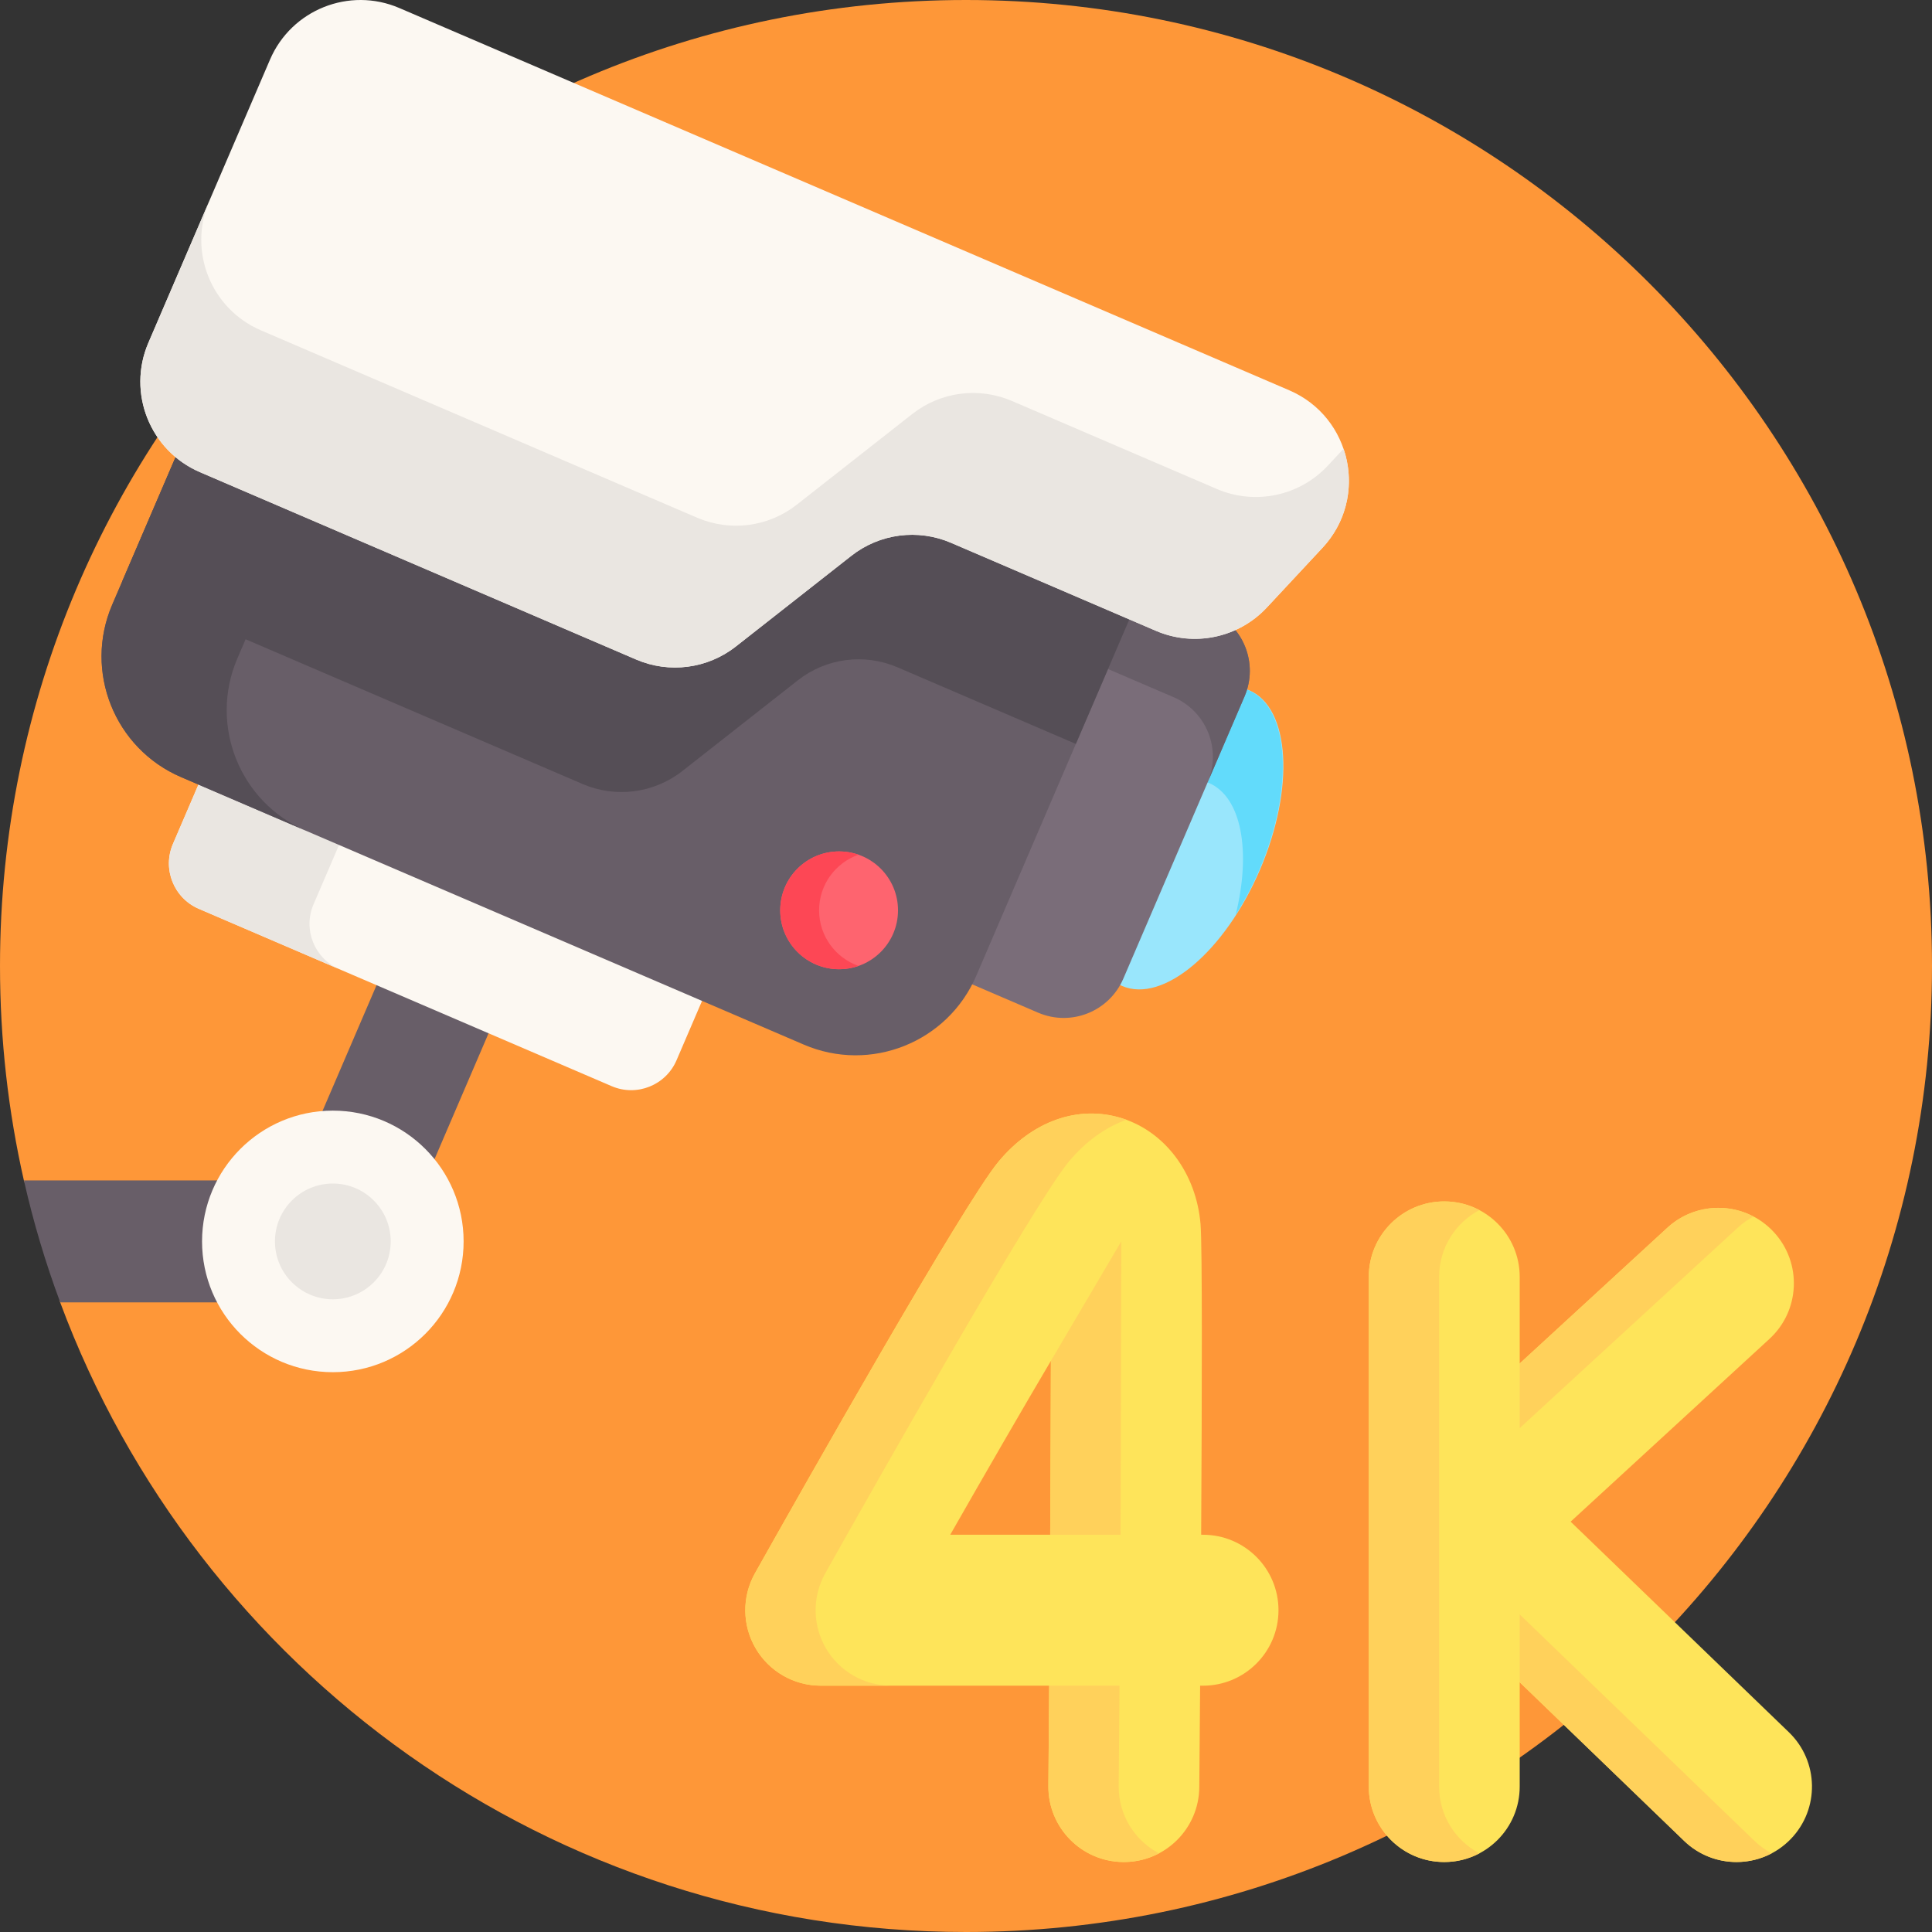
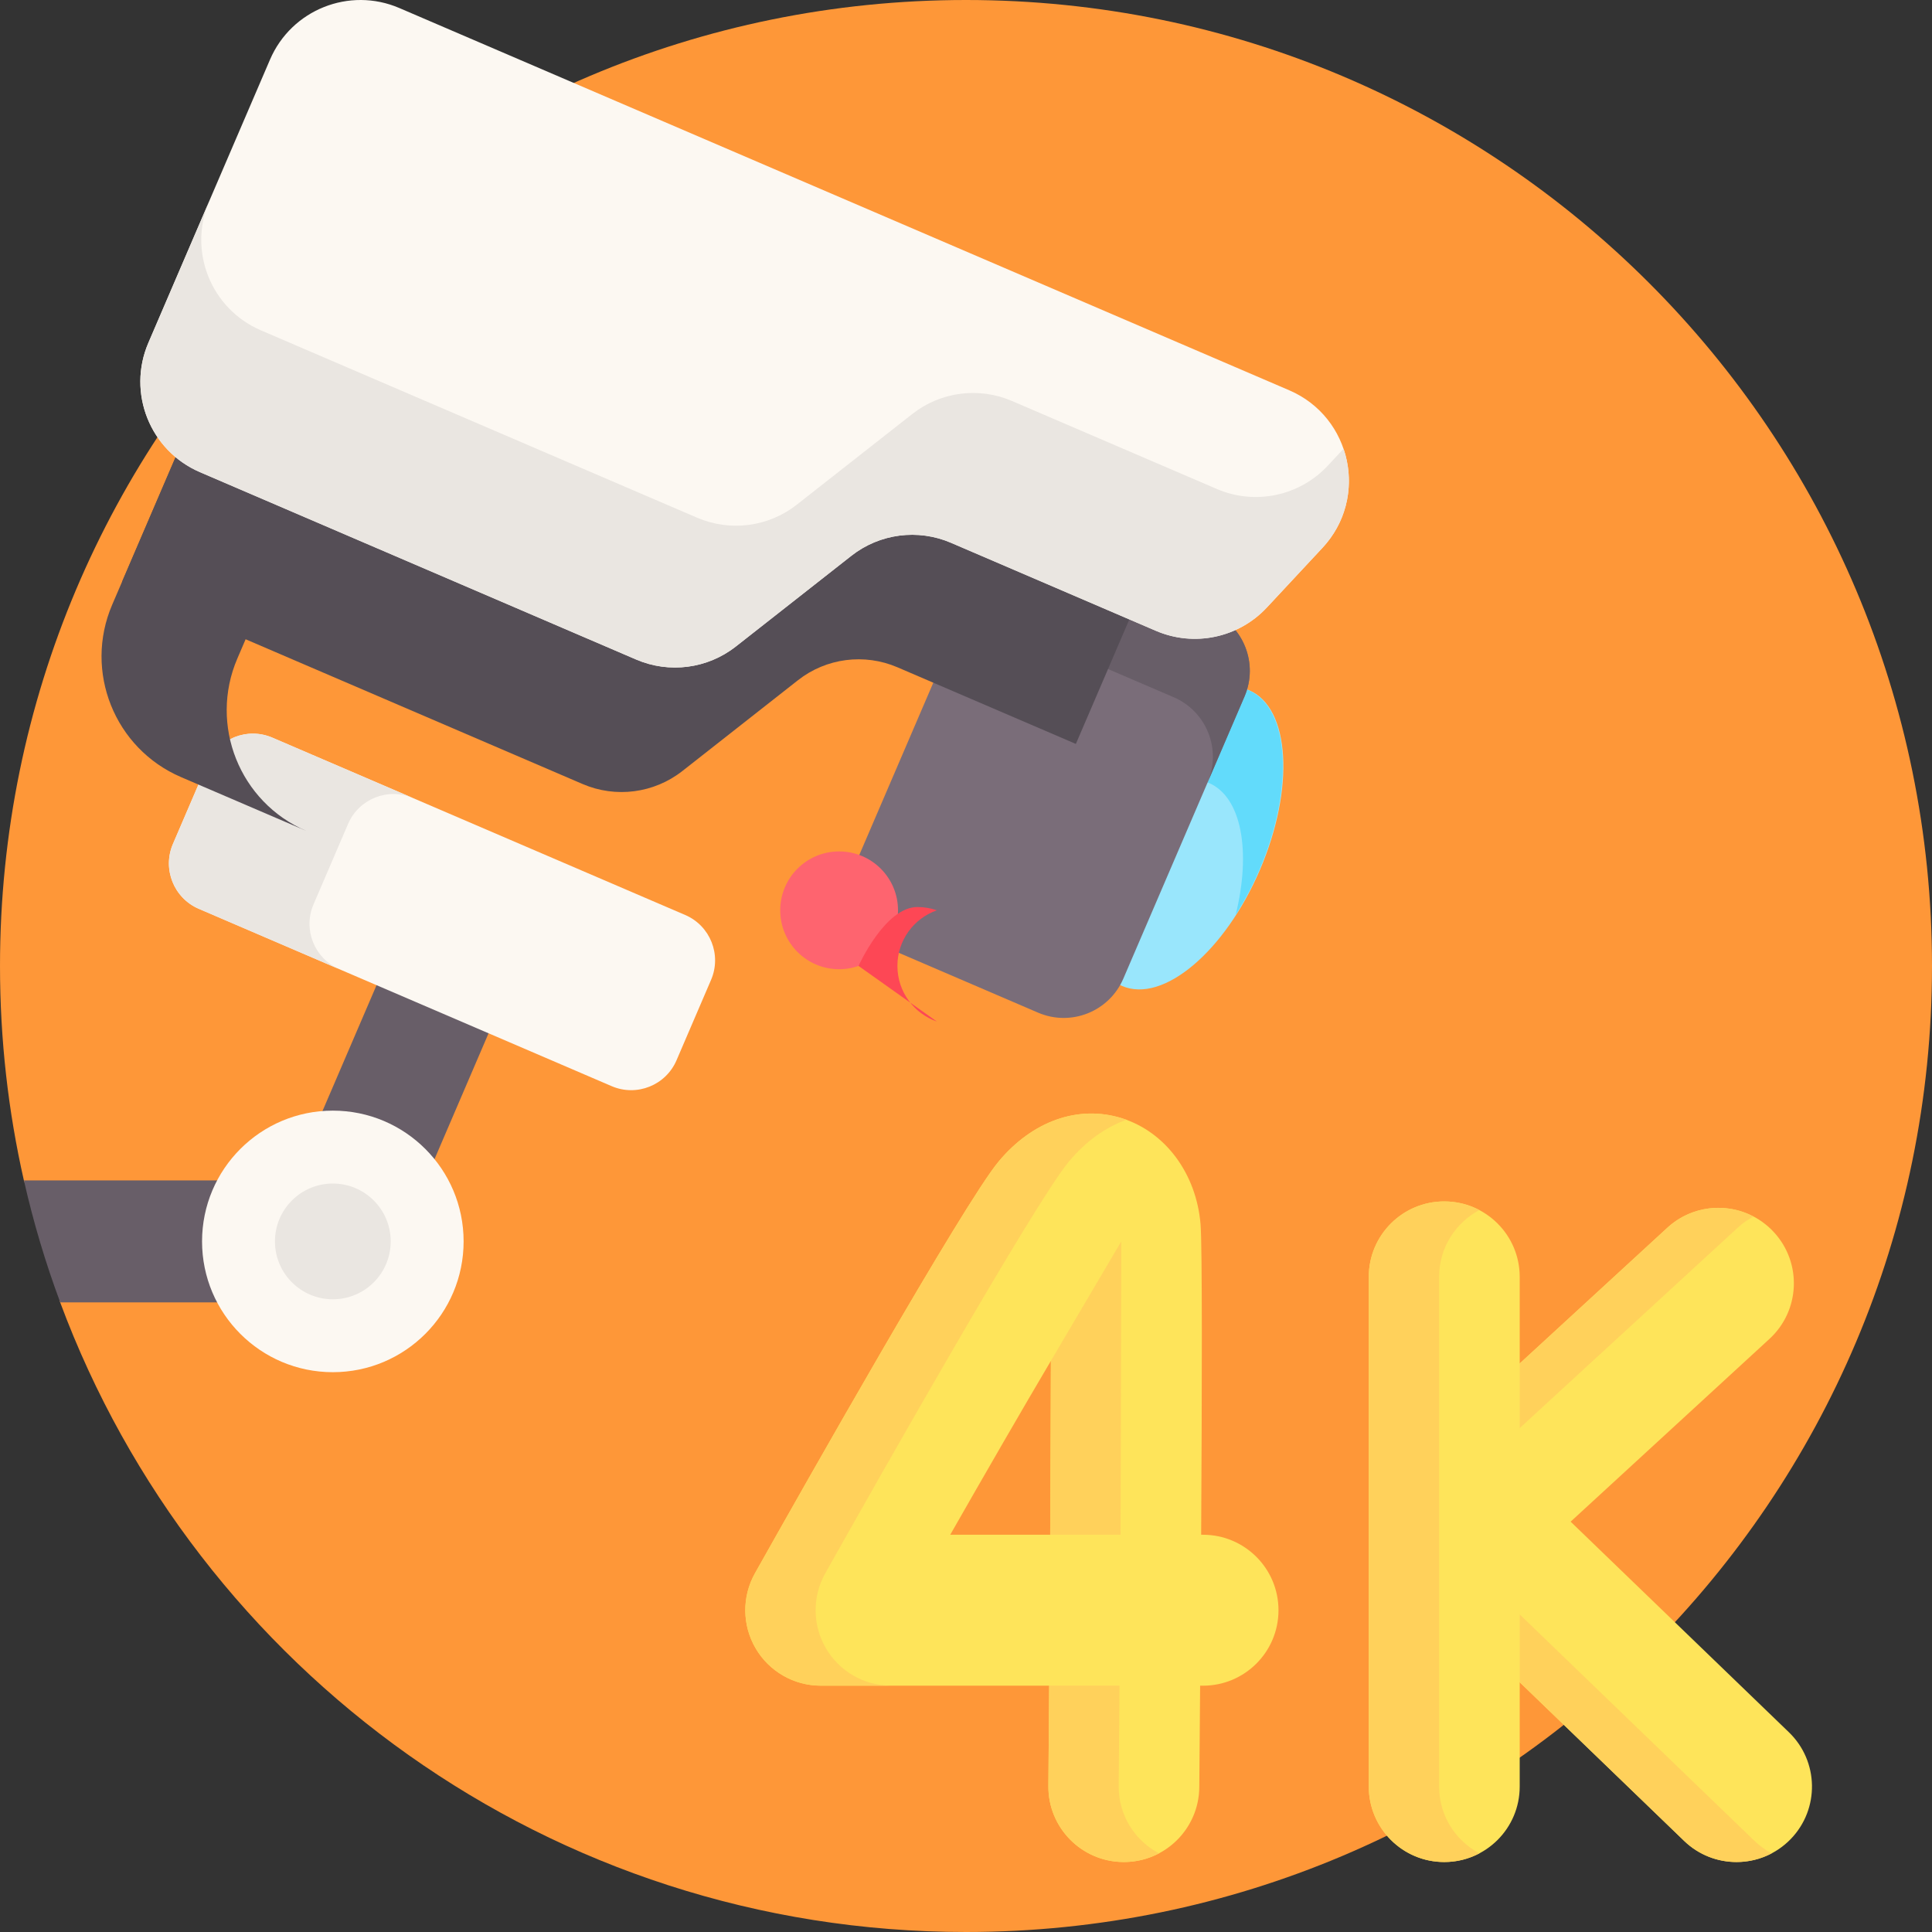
<svg xmlns="http://www.w3.org/2000/svg" id="Capa_1" enable-background="new 0 0 512 512" height="512" viewBox="0 0 512 512" width="512">
  <rect x="0" y="0" width="512" height="512" fill="#333333" stroke="none" />
  <g>
    <path d="m512 256c0 141.385-114.615 256-256 256-110.035 0-203.855-69.422-240.052-166.856-1.971-5.305 18.029-14.059 16.406-19.523-1.578-5.315-24.788-7.336-26.024-12.789-4.143-18.279-6.33-37.3-6.33-56.832 0-141.385 114.615-256 256-256s256 114.615 256 256z" fill="#fe9738" />
    <g>
      <path d="m137.7 254.68-34.65 80.68c-2.55 5.93-8.39 9.78-14.85 9.78h-72.24c-3.9-10.46-7.12-21.25-9.62-32.31h71.22l30.46-70.91z" fill="#685e68" />
      <circle cx="88.204" cy="328.986" fill="#fcf8f2" r="34.658" />
      <circle cx="88.204" cy="328.986" fill="#eae6e1" r="15.338" />
      <path d="m162.096 287.843-109.404-46.994c-6.642-2.853-9.714-10.551-6.861-17.193l9.154-21.31c2.853-6.642 10.551-9.714 17.193-6.861l109.403 46.994c6.642 2.853 9.714 10.551 6.861 17.193l-9.154 21.31c-2.852 6.643-10.55 9.714-17.192 6.861z" fill="#fcf8f2" />
      <path d="m89.948 256.852-37.255-16.003c-6.64-2.852-9.712-10.55-6.86-17.191l9.155-21.313c2.852-6.64 10.55-9.712 17.191-6.86l37.255 16.003c-6.64-2.852-14.338.219-17.191 6.86l-9.155 21.313c-2.852 6.641.22 14.339 6.86 17.191z" fill="#eae6e1" />
      <ellipse cx="314.084" cy="222.104" fill="#99e6fc" rx="42.635" ry="21.382" transform="matrix(.395 -.919 .919 .395 -13.952 423.03)" />
      <path d="m333.737 230.54c-1.845 4.296-3.967 8.276-6.259 11.86 4.125-16.736 1.584-31.176-7.113-34.912s-20.92 4.362-30.218 18.876c1.022-4.13 2.447-8.409 4.293-12.705 9.291-21.63 25.625-35.38 36.471-30.721 10.845 4.659 12.118 25.972 2.826 47.602z" fill="#62dbfb" />
      <path d="m275.108 268.366-39.361-16.908c-8.725-3.748-12.76-13.859-9.012-22.585l32.123-74.783c3.748-8.725 13.859-12.76 22.585-9.012l39.361 16.908c8.725 3.748 12.76 13.859 9.012 22.585l-32.123 74.783c-3.749 8.725-13.86 12.76-22.585 9.012z" fill="#7a6d79" />
      <path d="m329.812 184.561-9.785 22.78c3.749-8.728-.281-18.826-9.008-22.575l-39.358-16.906c-8.728-3.749-18.841.274-22.59 9.002l9.785-22.78c3.749-8.728 13.862-12.751 22.59-9.002l39.358 16.906c8.727 3.749 12.757 13.847 9.008 22.575z" fill="#685e68" />
-       <path d="m302.435 156.821-43.721 101.783c-7.582 17.652-28.038 25.815-45.69 18.232l-165.04-70.893c-17.652-7.582-25.83-28.045-18.247-45.697l43.72-101.783c4.685-10.906 14.299-18.189 25.124-20.365 6.691-1.354 13.85-.752 20.581 2.14l165.04 70.893c6.746 2.898 12.097 7.669 15.721 13.454 5.875 9.35 7.197 21.331 2.512 32.236z" fill="#685e68" />
      <path d="m81.155 220.192-33.171-14.249c-17.652-7.582-25.83-28.045-18.247-45.697l43.72-101.783c4.685-10.906 14.299-18.189 25.124-20.366 6.691-1.354 13.85-.752 20.581 2.14l33.171 14.249c-6.731-2.891-13.89-3.494-20.581-2.14-10.825 2.177-20.44 9.46-25.124 20.366l-43.721 101.783c-7.582 17.653.596 38.115 18.248 45.697z" fill="#554e56" />
      <path d="m302.435 156.821-17.322 40.326-47.269-20.304c-8.773-3.768-18.904-2.458-26.401 3.441l-30.611 24.047c-7.512 5.893-17.649 7.218-26.422 3.45l-115.593-49.654c-2.405-1.033-4.57-2.375-6.462-3.976l41.103-95.687c4.685-10.906 14.299-18.189 25.124-20.365l201.343 86.487c5.873 9.349 7.195 21.33 2.51 32.235z" fill="#554e56" />
      <path d="m341.668 103.432-235.846-101.307c-13.239-5.687-28.581.435-34.268 13.674l-32.242 75.059c-5.687 13.239.435 28.581 13.674 34.268l115.605 49.658c8.772 3.768 18.902 2.444 26.41-3.453l30.606-24.036c7.509-5.897 17.638-7.221 26.41-3.453l54.324 23.335c10.116 4.345 21.872 1.872 29.38-6.181l14.732-15.802c12.315-13.209 7.808-34.634-8.785-41.762z" fill="#fcf8f2" />
      <path d="m350.459 145.188-14.732 15.818c-7.505 8.046-19.264 10.52-29.384 6.173l-54.318-23.332c-8.773-3.768-18.91-2.443-26.407 3.456l-30.605 24.031c-7.512 5.893-17.649 7.218-26.422 3.45l-115.593-49.653c-13.25-5.692-19.362-21.038-13.676-34.273l16.14-37.573c-5.685 13.235.432 28.566 13.683 34.258l115.593 49.653c8.773 3.769 18.904 2.458 26.422-3.45l30.605-24.031c7.497-5.899 17.634-7.225 26.407-3.456l54.318 23.332c10.119 4.347 21.878 1.873 29.384-6.173l4.186-4.49c2.965 8.655 1.376 18.776-5.601 26.26z" fill="#eae6e1" />
      <circle cx="222.375" cy="241.244" fill="#fe646f" r="15.608" />
-       <path d="m227.523 255.981c-1.613.566-3.344.873-5.146.873-8.624 0-15.611-6.987-15.611-15.611s6.987-15.611 15.611-15.611c1.802 0 3.533.307 5.146.873-6.09 2.124-10.457 7.923-10.457 14.737 0 6.816 4.367 12.615 10.457 14.739z" fill="#fd4755" />
+       <path d="m227.523 255.981s6.987-15.611 15.611-15.611c1.802 0 3.533.307 5.146.873-6.09 2.124-10.457 7.923-10.457 14.737 0 6.816 4.367 12.615 10.457 14.739z" fill="#fd4755" />
    </g>
    <g fill="#fee45a">
      <path d="m474.079 459.066-57.847-55.808 52.698-48.44c8.133-7.475 8.665-20.127 1.19-28.259-7.475-8.133-20.127-8.665-28.259-1.19l-39.123 35.961v-22.941c0-11.046-8.954-20-20-20s-20 8.954-20 20v135.07c0 11.046 8.954 20 20 20s20-8.954 20-20v-27.638l43.567 42.032c3.881 3.745 8.885 5.607 13.884 5.606 5.238 0 10.471-2.046 14.396-6.114 7.67-7.949 7.443-20.61-.506-28.279z" />
      <path d="m318.812 406.725h-.492c.221-37.827.317-76.671-.163-82.33-1.14-13.42-9.317-24.427-20.835-28.042-11.5-3.609-23.731.69-32.714 11.507-9.287 11.186-51.743 86.308-64.534 109.065-3.481 6.193-3.416 13.768.172 19.899 3.588 6.132 10.159 9.9 17.263 9.9h60.533c-.07 9.392-.145 18.387-.216 26.559-.098 11.045 8.778 20.078 19.823 20.175.061.001.119.001.18.001 10.963 0 19.898-8.839 19.995-19.824.057-6.477.137-15.896.223-26.911h.766c11.046 0 20-8.954 20-20s-8.956-19.999-20.001-19.999zm-40.502 0h-26.49c9.671-16.95 19.054-33.172 26.68-46.085-.023 13.304-.094 29.398-.19 46.085z" />
    </g>
    <g fill="#ffd15b">
      <path d="m381.383 338.385v135.07c0 7.69 4.33 14.35 10.68 17.7-2.78 1.47-5.95 2.3-9.32 2.3-11.05 0-20-8.95-20-20v-135.07c0-11.05 8.95-20 20-20 3.37 0 6.54.83 9.32 2.3-6.35 3.35-10.68 10.01-10.68 17.7z" />
      <path d="m460.503 325.365-57.764 53.095v-17.13l39.124-35.965c6.4-5.88 15.59-6.8 22.85-2.97-1.49.78-2.91 1.77-4.21 2.97z" />
      <path d="m469.513 491.155c-2.9 1.53-6.11 2.3-9.32 2.3-5 0-10-1.86-13.88-5.61l-43.574-42.024v-17.98l62.204 60.004c1.4 1.34 2.93 2.45 4.57 3.31z" />
      <path d="m296.463 473.275c.07-8.17.15-17.16.22-26.56h-18.64c-.07 9.4-.14 18.39-.21 26.56-.1 11.05 8.77 20.08 19.82 20.18h.18c3.36 0 6.53-.83 9.32-2.3-6.41-3.37-10.76-10.13-10.69-17.88zm.86-176.93c-11.5-3.61-23.73.69-32.71 11.51-9.29 11.19-51.74 86.31-64.54 109.07-3.48 6.19-3.41 13.76.18 19.89 3.58 6.14 10.15 9.9 17.26 9.9h18.63c-7.1 0-13.67-3.76-17.26-9.9-3.59-6.13-3.65-13.7-.17-19.89 12.79-22.76 55.25-97.88 64.53-109.07 4.46-5.36 9.71-9.12 15.27-11.11-.39-.14-.79-.27-1.19-.4zm-18.823 64.295s-.157 41.396-.187 46.075h18.64c.09-16.68.19-77.729.19-77.729z" />
    </g>
  </g>
</svg>